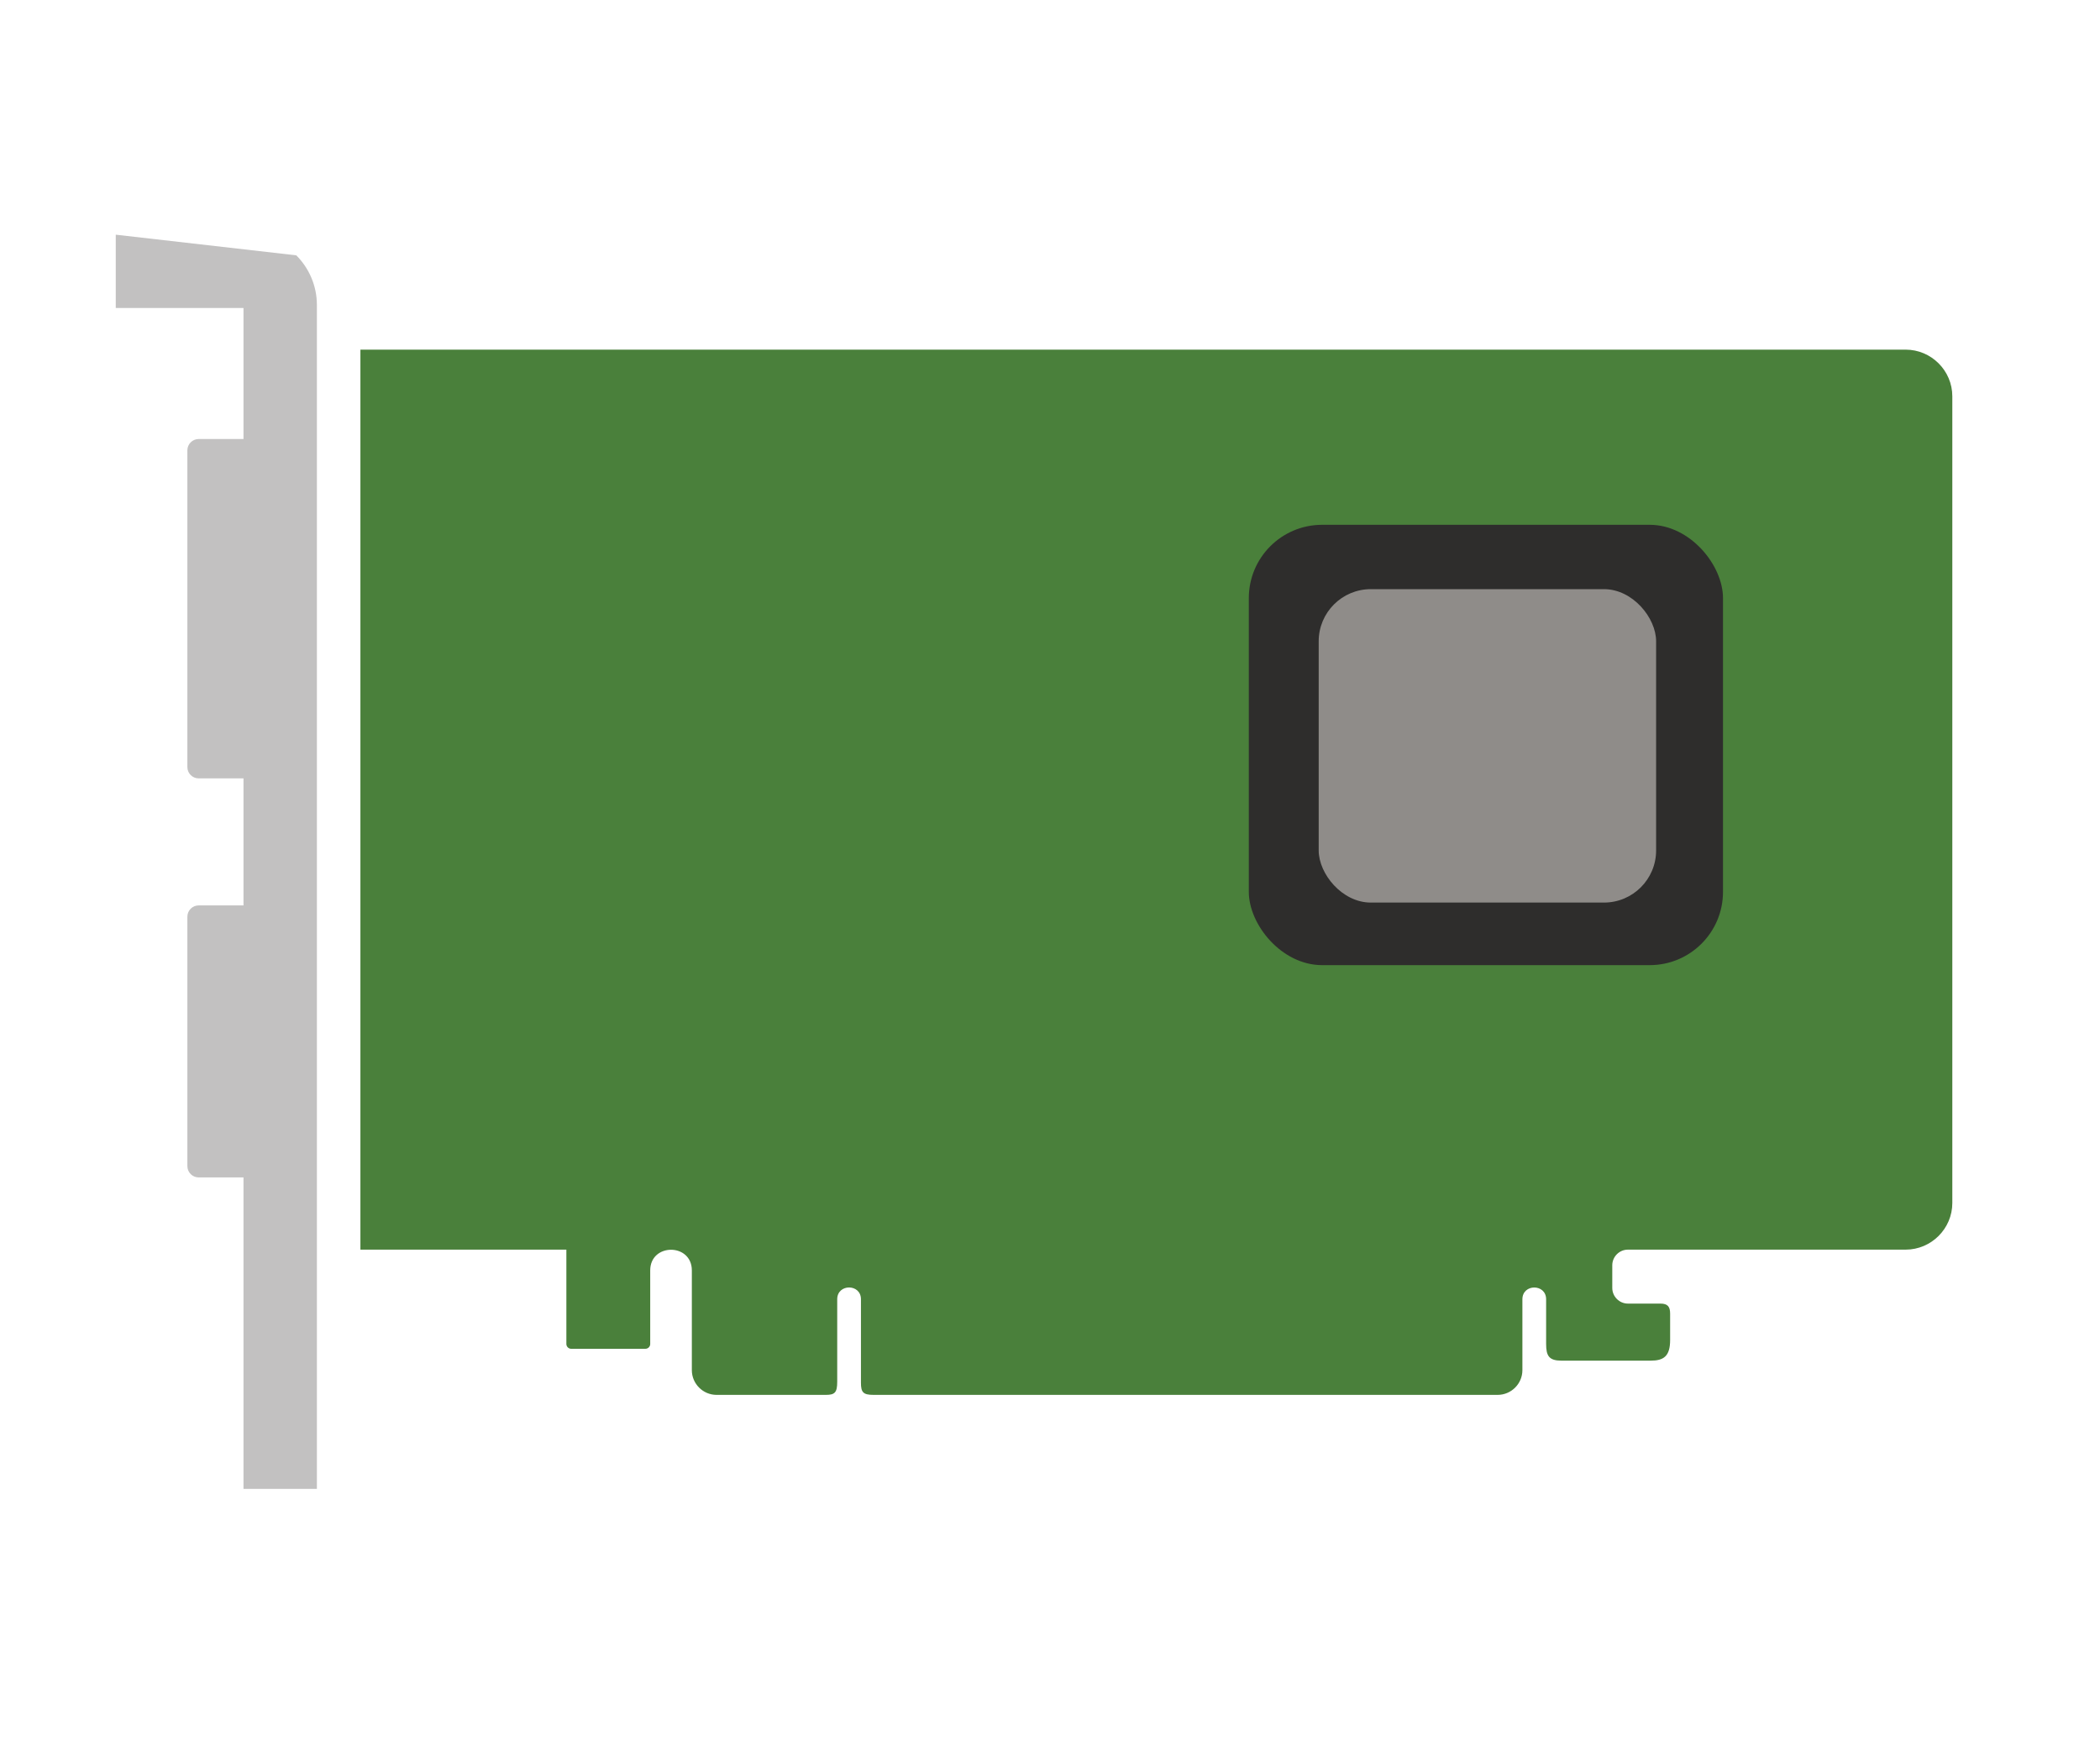
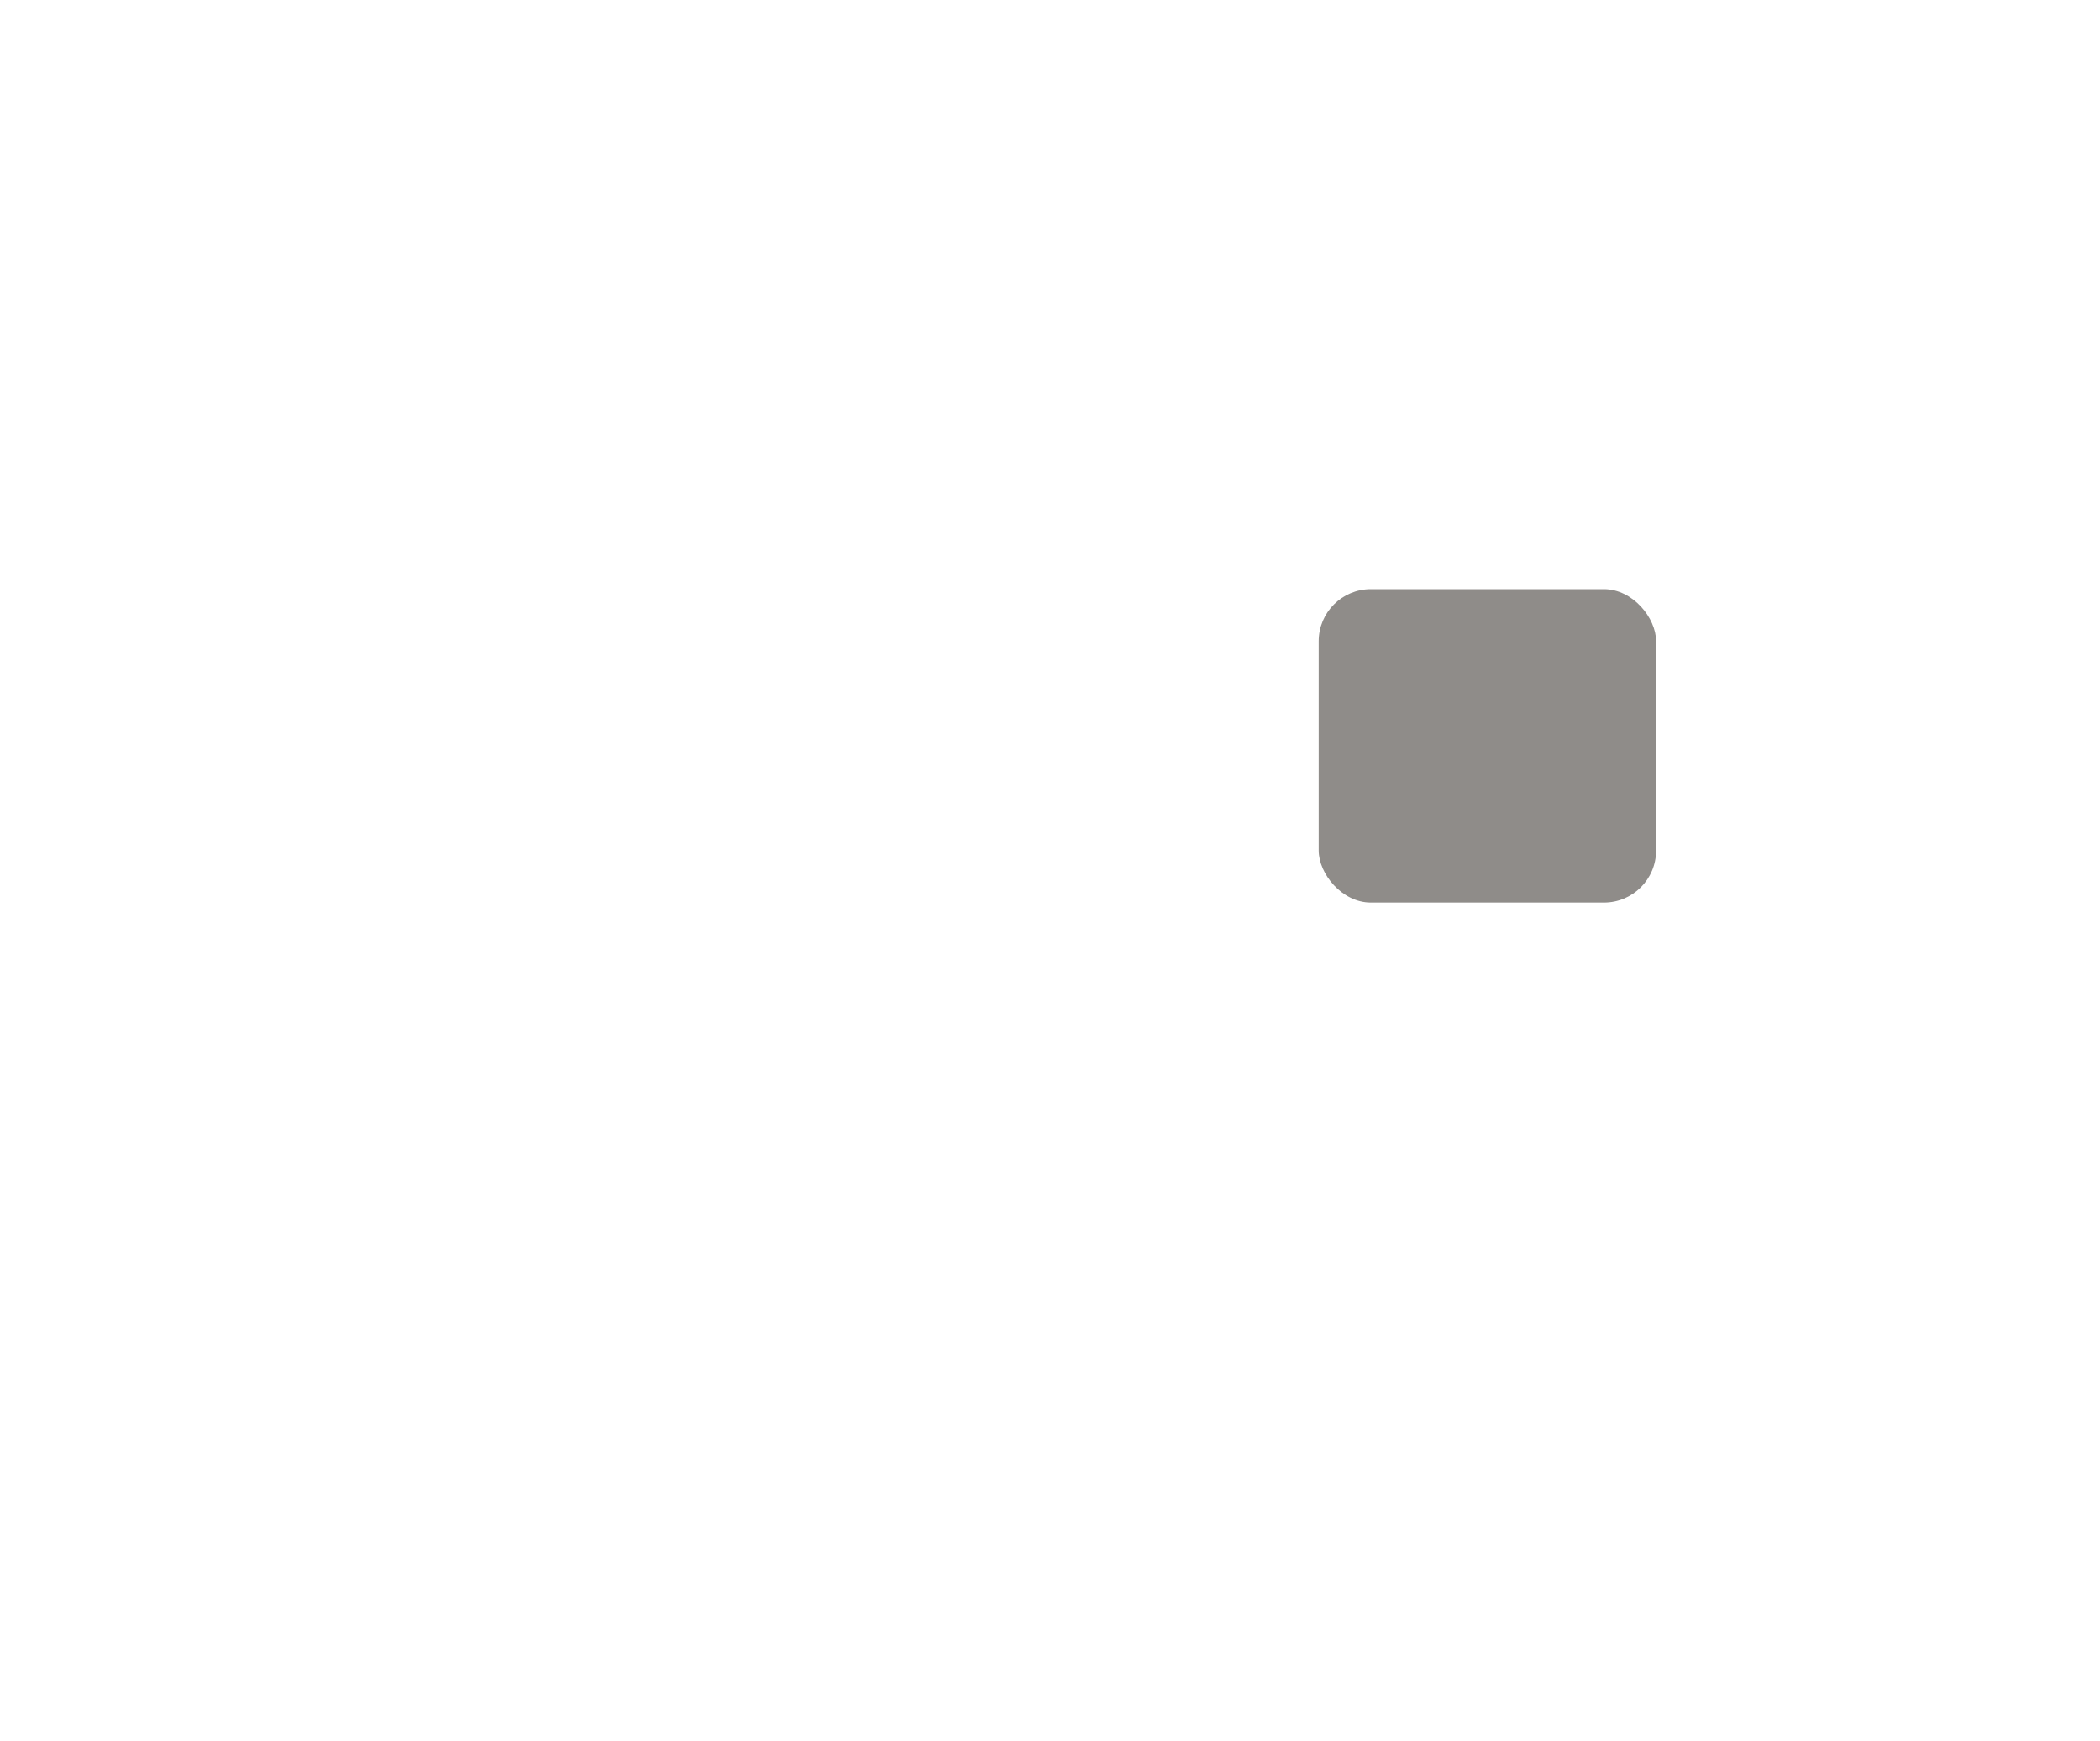
<svg xmlns="http://www.w3.org/2000/svg" id="PCIe_Card" version="1.1" viewBox="0 0 400 331.67">
  <defs>
    <style>
      .st0 {
        fill: #4a803b;
      }

      .st0, .st1 {
        fill-rule: evenodd;
      }

      .st1 {
        fill: #c2c1c1;
      }

      .st2 {
        fill: #8f8c89;
      }

      .st3 {
        fill: #2e2d2c;
      }
    </style>
  </defs>
-   <path class="st1" d="M56.41,48.64h.02c2.43,2.43,3.93,5.78,3.93,9.47v225.54h-13.98v-59.34h-8.54c-1.19,0-2.15-.97-2.15-2.15v-47.52c0-1.19.97-2.15,2.15-2.15h8.54v-24.2h-8.54c-1.19,0-2.15-.97-2.15-2.15v-60.35c0-1.19.97-2.15,2.15-2.15h8.54v-24.96h-24.33v-13.97h0" />
  <g>
-     <path class="st0" d="M68.63,66.61h294.35c4.89,0,8.89,4,8.89,8.89v153.68c0,4.89-4,8.89-8.89,8.89h-52.9c-1.64,0-2.98,1.34-2.98,2.98v4.32c0,1.63,1.34,2.98,2.98,2.98h6.2c1.41,0,1.84.62,1.84,1.93v4.99c0,3.13-1.24,3.95-3.72,3.95h-16.97c-2.36,0-2.93-.89-2.93-3.17v-8.52c0-3-4.52-2.99-4.52,0v13.5c0,2.59-2.12,4.71-4.72,4.71h-118.86c-2.02,0-2.41-.51-2.41-2.33v-15.89c0-2.99-4.52-2.99-4.52,0v15.72c0,2.05-.46,2.5-2.16,2.5h-20.82c-2.59,0-4.71-2.12-4.71-4.71v-19c0-5.25-7.93-5.25-7.93,0v14.04c-.01.49-.42.89-.92.89h-14.14c-.5,0-.91-.42-.91-.92v-17.97h-39.23V66.61h0Z" />
-     <rect class="st3" x="237.87" y="99.98" width="90.32" height="83.89" rx="13.96" ry="13.96" />
    <rect class="st2" x="251.18" y="112.24" width="64.27" height="59.71" rx="9.93" ry="9.93" />
  </g>
</svg>